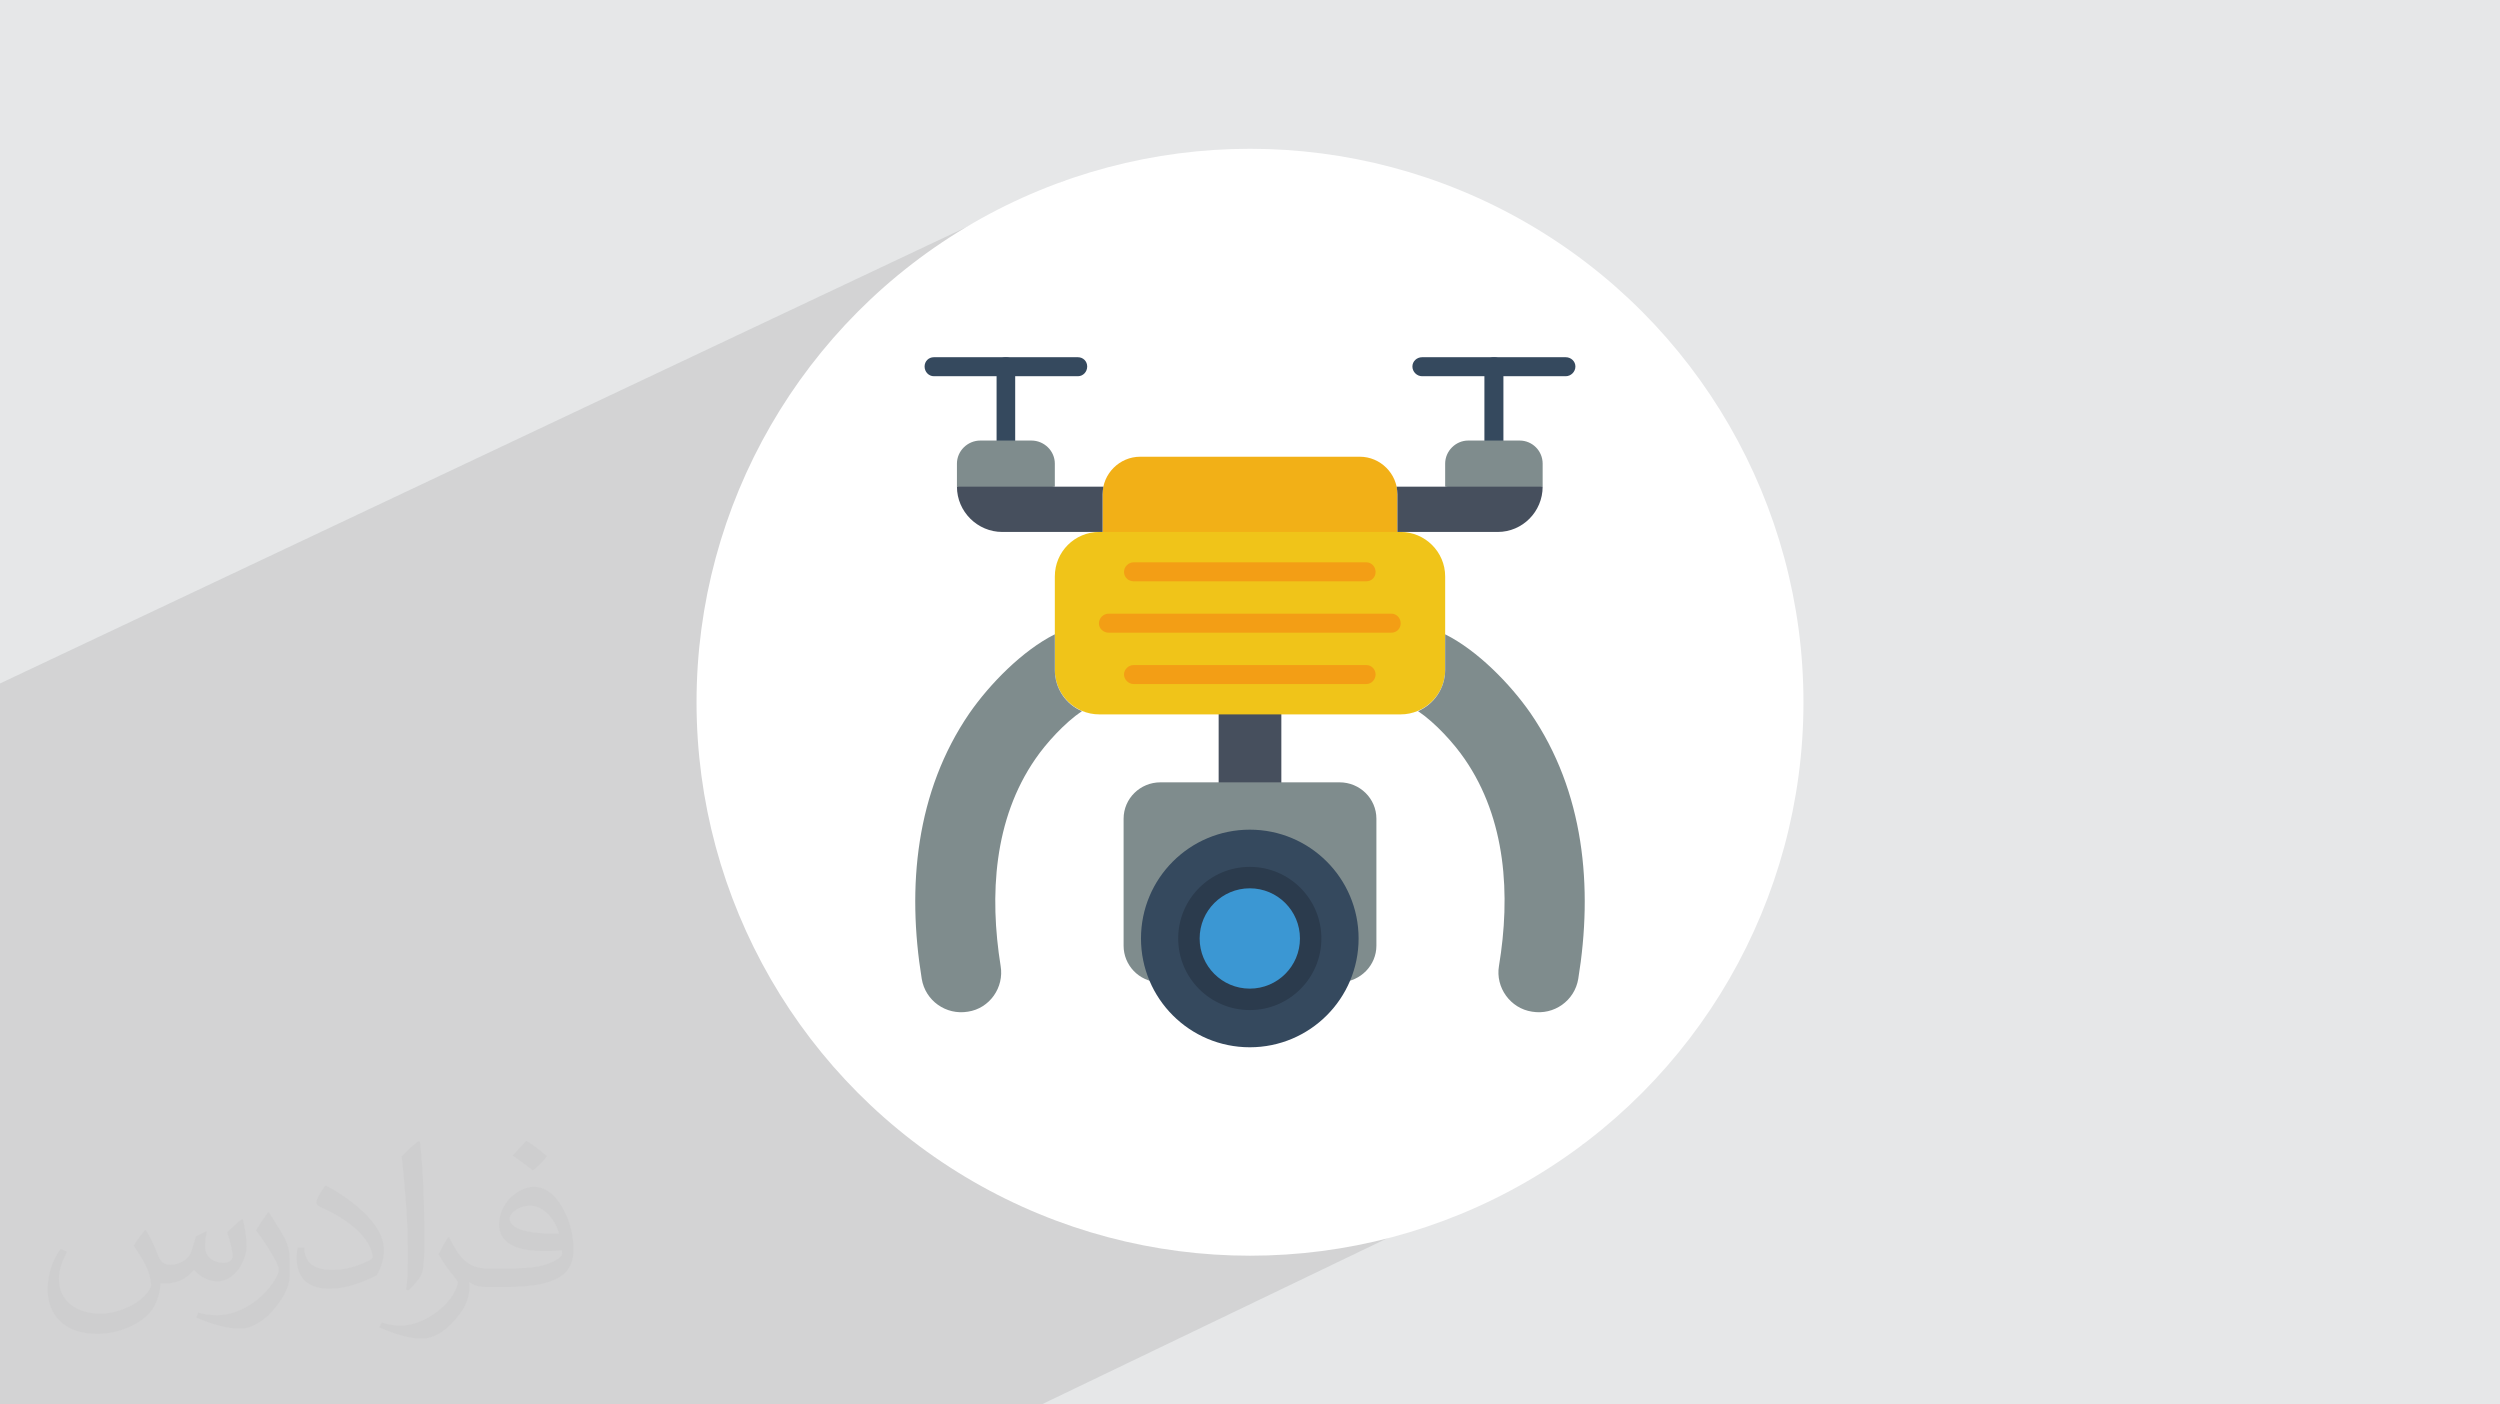
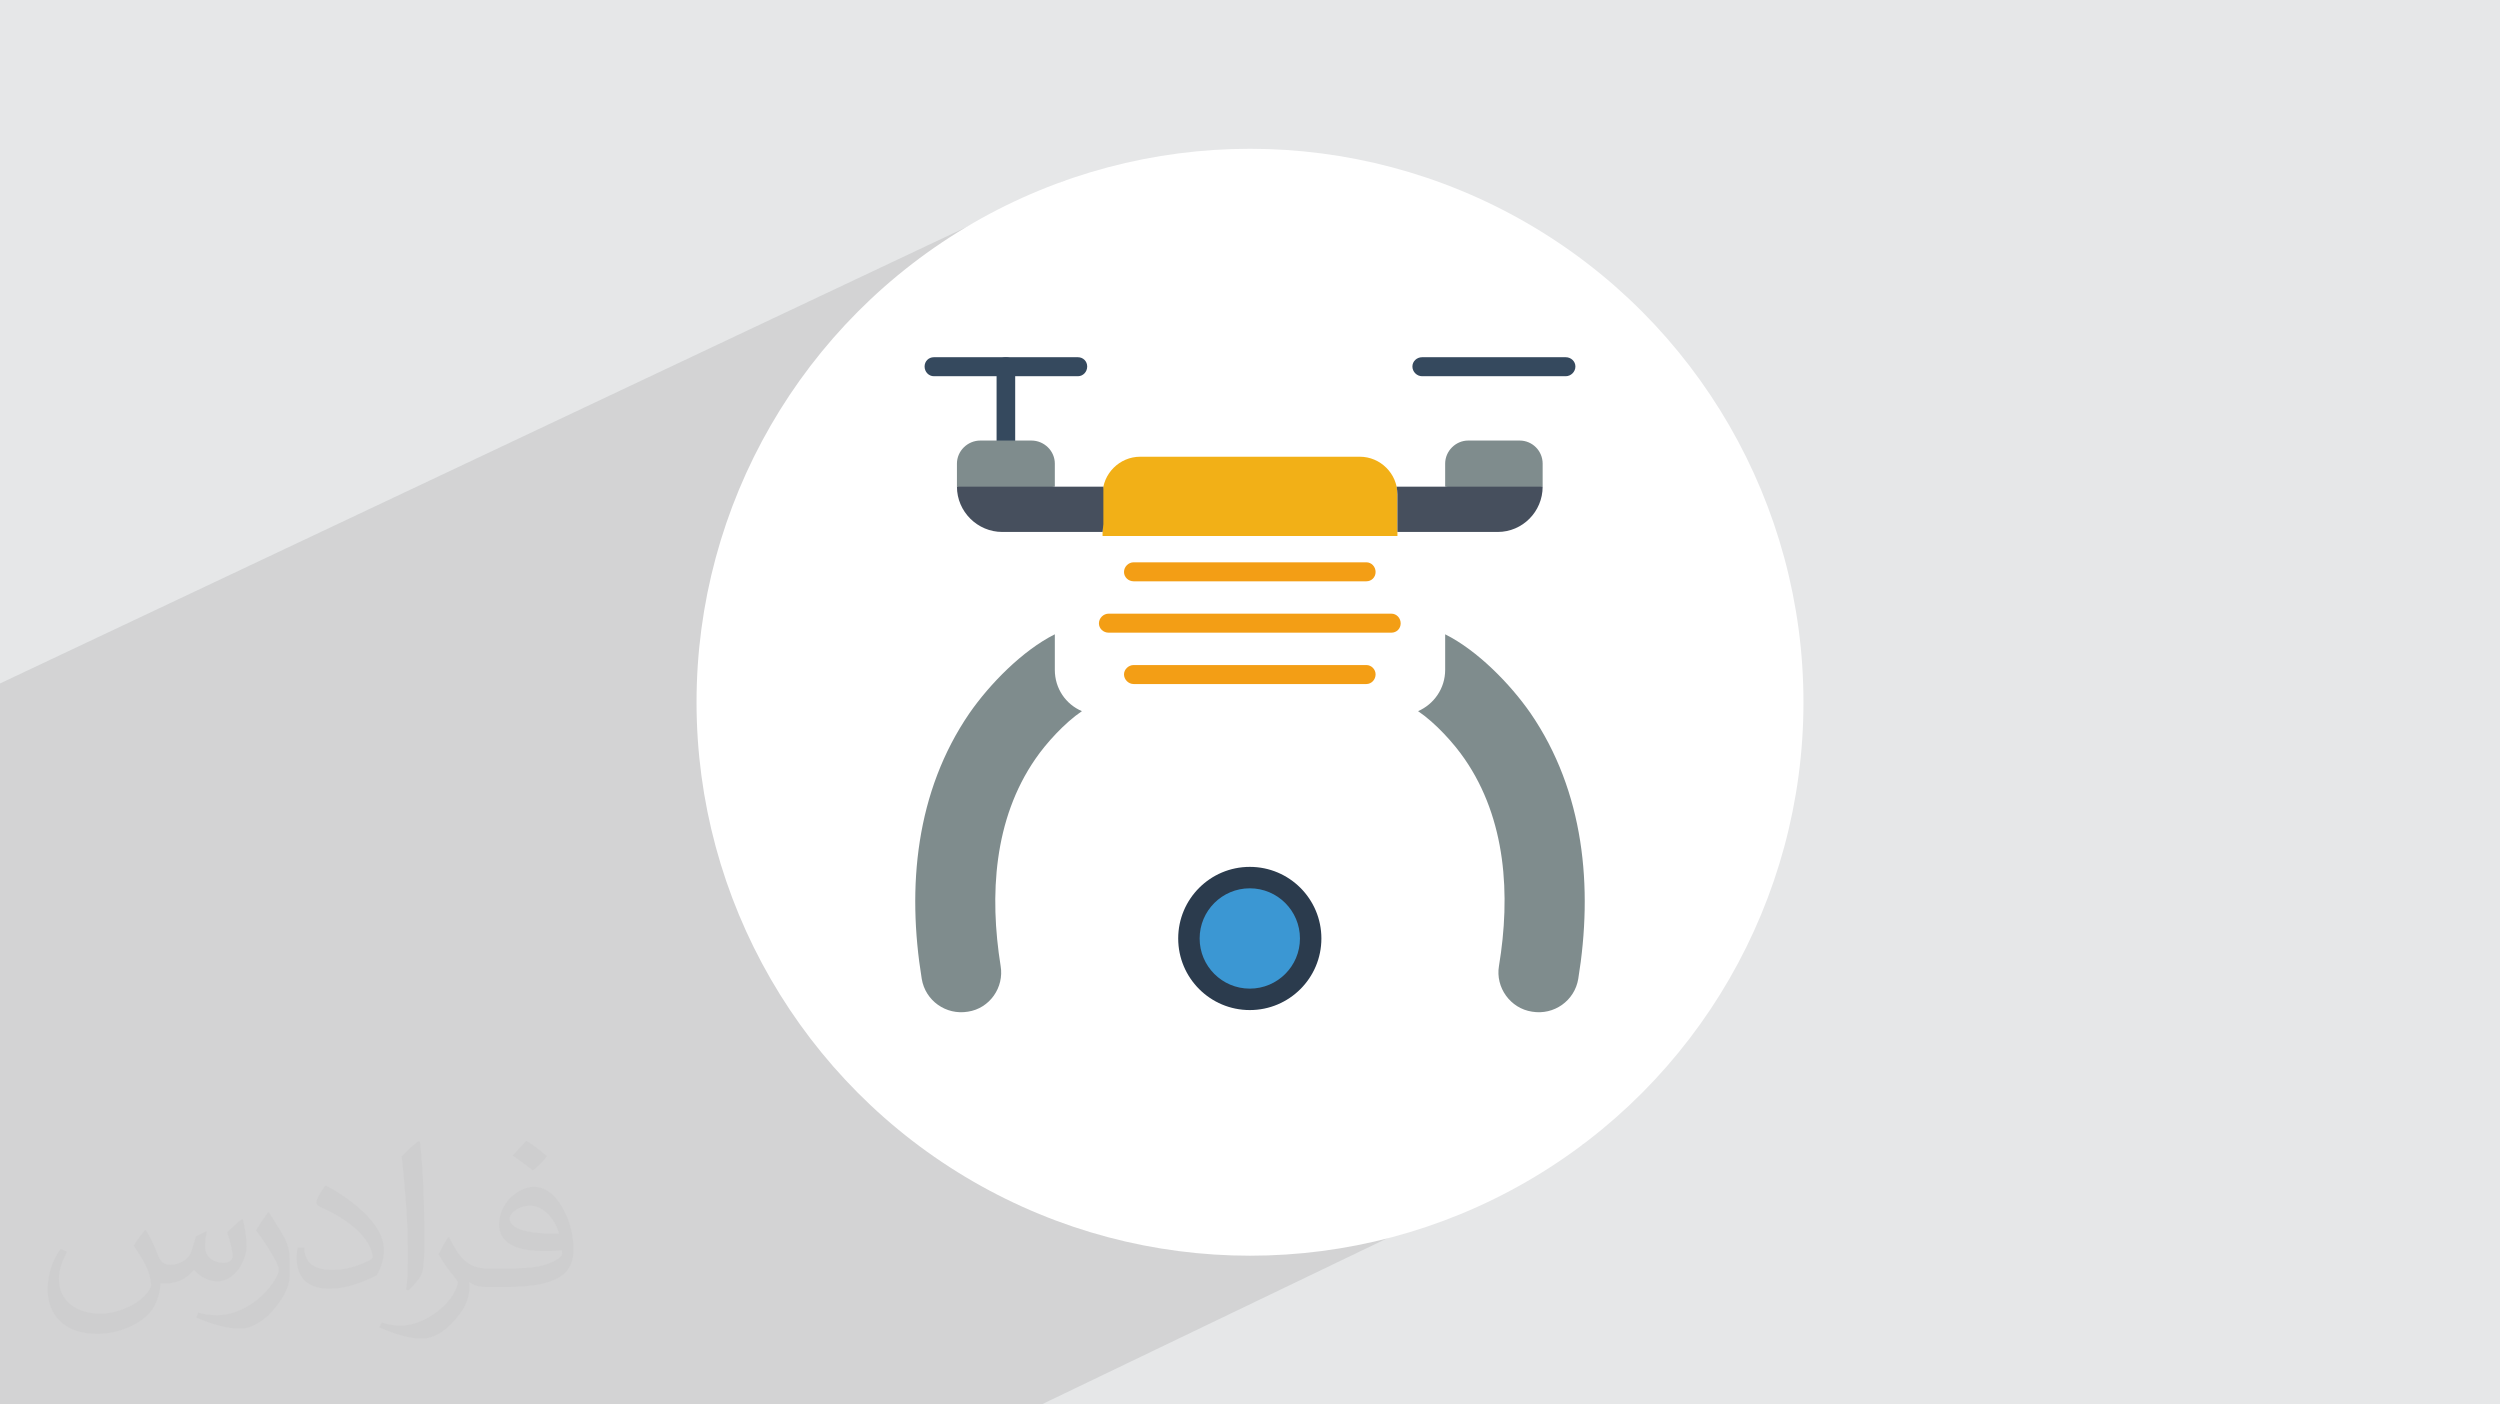
<svg xmlns="http://www.w3.org/2000/svg" xml:space="preserve" width="94.192mm" height="52.917mm" version="1.0" style="shape-rendering:geometricPrecision; text-rendering:geometricPrecision; image-rendering:optimizeQuality; fill-rule:evenodd; clip-rule:evenodd" viewBox="0 0 9404.92 5283.66">
  <defs>
    <style type="text/css">
   
    .fil10 {fill:#2B3B4D}
    .fil5 {fill:#35495E}
    .fil11 {fill:#3B97D3}
    .fil4 {fill:#464F5D}
    .fil6 {fill:#7F8C8D}
    .fil8 {fill:#F0C419}
    .fil7 {fill:#F2B017}
    .fil9 {fill:#F39E15}
    .fil3 {fill:white}
    .fil2 {fill:#373435;fill-opacity:0.031}
    .fil1 {fill:#2B2A29;fill-opacity:0.102}
    .fil0 {fill:#E6E7E8}
   
  </style>
  </defs>
  <g id="Layer_x0020_1">
    <polygon class="fil0" points="-0,0 9404.92,0 9404.92,5283.66 -0,5283.66 " />
    <polygon class="fil1" points="5558.94,3570.18 5957.14,4303.57 3917.97,5283.66 -0,5283.66 -0,2571.17 4007.12,678.67 " />
    <path class="fil2" d="M548.54 4627.69c17.95,27.21 29.6,53.36 40.96,82.43 8.45,16.91 12.93,48.09 52.57,48.09 11.61,0 28.28,-3.42 43.06,-11.61 16.63,-8.73 29.32,-21.94 35.94,-42l15.85 -53.36 38.57 -19.02 2.64 2.64c-5.27,20.09 -6.59,39.36 -6.59,54.43 0,44.63 38.57,61.56 69.22,61.56 17.95,0 34.09,-8.73 34.09,-25.11 0,-21.13 -8.98,-57.06 -20.62,-89.29 17.95,-17.95 35.94,-35.94 56.53,-50.47l3.17 1.6c8.98,38.04 14,75.56 14,100.66 0,24.57 -10.83,51.79 -19.81,69.49 -18.49,34.87 -51.25,62.62 -90.87,62.62 -30.1,0 -63.65,-15.07 -86.66,-43.06l-1.32 0c-21.66,26.96 -55.22,51.25 -108.86,51.25l-16.63 0c-2.64,35.41 -10.29,60.49 -21.94,82.95 -31.95,62.34 -126.81,106.47 -216.1,106.47 -124.17,0 -186.51,-71.59 -186.51,-166.96 0,-58.91 19.27,-113.6 48.88,-152.42l24.29 10.04c-18.49,35.41 -30.91,68.68 -30.91,101.45 0,89.29 72.66,131.83 156.4,131.83 77.68,0 173.83,-49.41 191.28,-106.72 -6.59,-62.62 -30.1,-91.93 -66.04,-148.99 10.83,-19.02 24.83,-38.04 42.28,-58.38l3.17 0 0 0 0 0 -0.02 -0.09zm1432.13 -336.04c26.15,16.39 51.79,35.66 76.87,57.85 -14,19.81 -31.45,37.79 -53.11,53.64 -25.11,-20.34 -50.19,-37.79 -75.84,-56.27 17.42,-19.55 34.62,-38.29 52.04,-55.22l0 0 0 0 0 0 0 0 0 0 0.03 0zm13.47 244.11c-42.28,0 -76.87,27.75 -76.87,48.34 0,44.13 84.53,57.85 185.72,57.31 -12.68,-51.79 -57.06,-105.68 -108.86,-105.68l0.01 0.03zm-94.86 236.19c54.96,0 103.04,-1.6 139.74,-10.83 40.96,-10.29 75.56,-30.91 75.56,-45.17 0,-3.7 0,-8.19 -1.32,-11.89 -22.98,2.11 -49.41,2.11 -72.38,2.11 -74.49,0 -131.55,-16.91 -154.02,-58.66 -5.55,-11.61 -9.51,-24.57 -9.51,-39.36 0,-40.43 17.42,-79.79 48.09,-107 25.61,-22.45 53.89,-36.44 82.67,-36.44 52.04,0 93.51,41.75 122.57,107.54 15.85,35.94 26.68,77.4 26.68,129.72 0,34.87 -9.51,64.19 -31.17,85.85 -40.43,39.11 -114.92,53.89 -229.04,53.89l-51.79 0 0 0 -13.47 0c-28.28,0 -48.62,-5.02 -64.72,-17.42l-2.64 0c0.79,6.59 1.32,12.93 1.32,19.02 0,25.61 -8.45,58.38 -25.61,84.53 -50.72,75.3 -105.68,108.04 -153.24,108.04 -48.09,0 -107,-18.49 -160.11,-42.54l9.51 -18.49c17.17,7.13 40.96,11.89 73.7,11.89 85.85,0 198.66,-82.43 212.66,-163 -3.17,-6.59 -8.98,-15.32 -17.17,-24.57 -25.11,-29.85 -40.96,-54.68 -55.75,-80.83 12.68,-25.11 24.29,-45.17 35.13,-63.4l4.49 -0.53c36.72,74.77 69.99,117.55 144.23,117.55l11.61 0 0 0 53.89 0 0 0 0 0 0 0 0 0 0 0 0.09 0.01zm-371.98 79c6.34,-34.34 6.87,-72.91 6.87,-108.86l0 -53.36c0,-99.6 -12.68,-244.36 -22.98,-338.68 17.95,-19.27 43.06,-42 62.87,-57.31l5.81 1.6c13.47,118.62 16.63,256 16.63,383.06 0,33.3 -1.32,65.79 -4.49,89.55 -1.85,30.1 -19.27,52.83 -56.53,87.7l-8.19 -3.7zm-382.8 -157.19c1.85,46.77 24.83,83.49 105.15,83.49 49.93,0 92.19,-12.93 138.96,-35.13 8.45,-3.7 12.93,-8.73 12.93,-12.93 0,-29.32 -22.45,-68.15 -60.23,-103.55 -36.72,-33.3 -85.34,-62.62 -130.76,-82.18 -15.6,-6.59 -20.62,-13.47 -20.62,-20.09 0,-13.47 17.95,-41.75 32.77,-62.09l5.02 -0.53c52.04,27.21 110.17,67.64 153.24,112.53 39.11,41.47 63.4,83.49 63.4,129.19 0,33.81 -10.29,65.51 -26.96,95.11 -57.06,28.79 -117.83,50.72 -178.06,50.72 -73.17,0 -123.1,-34.34 -123.1,-114.92 0,-8.73 0,-22.19 3.17,-39.64l25.11 0 0 0 0 0 0 0 0 0 0 0 -0.02 0zm-132.37 -132.9l45.45 73.45c16.63,27.21 32.23,56.81 32.23,103.55l0 59.7c0,48.34 -30.91,100.13 -80.83,151.38 -39.11,34.62 -73.7,49.41 -105.68,49.41 -47.55,0 -101.98,-14.79 -164.85,-41.75l7.13 -18.49c19.81,5.27 42.79,9.77 71.06,9.77 90.36,-0.53 182.8,-66.57 225.08,-147.15 5.02,-9.26 6.87,-17.95 6.87,-24.04 0,-9.26 -5.02,-19.55 -8.98,-28.79 -22.98,-43.31 -48.62,-82.95 -76.87,-119.68 14.79,-23.25 29.6,-45.7 45.7,-67.9l3.7 0.53 0 0 0 0 0 0 0 0 0 0 -0.02 0.01z" />
    <circle class="fil3" cx="4702.46" cy="2641.83" r="2082.1" />
    <g id="_3131006446688">
      <g id="Layer_x0020_1_0">
        <g id="_355291472">
-           <polygon class="fil4" points="4584.52,2657.05 4820.38,2657.05 4820.38,2973.56 4584.52,2973.56 " />
          <path class="fil5" d="M3819.12 1687.73c0,19.78 -15.22,35 -35,35 -19.79,0 -35.01,-15.22 -35.01,-35l0 -308.9c0,-19.78 15.22,-35 35.01,-35 19.78,0 35,15.22 35,35l0 308.9z" />
-           <path class="fil5" d="M5655.79 1702.95c0,19.78 -15.22,35 -35,35 -19.78,0 -36.52,-15.22 -36.52,-35l0 -324.12c0,-19.78 16.74,-35 36.52,-35 19.78,0 35,15.22 35,35l0 324.12z" />
          <path class="fil6" d="M3599.99 1830.77c123.26,28.92 245,16.74 368.25,0l0 -86.73c0,-47.18 -39.56,-86.74 -88.26,-86.74l-191.73 0c-48.7,0 -88.27,39.56 -88.27,86.74l0 86.73z" />
          <path class="fil6" d="M5436.67 1830.77c124.78,18.26 249.55,27.39 366.72,0l0 -86.73c0,-47.18 -38.04,-86.74 -86.74,-86.74l-193.25 0c-47.18,0 -86.74,39.56 -86.74,86.74l0 86.73z" />
          <path class="fil7" d="M4147.8 2016.42l1109.31 0 0 -156.73c0,-77.6 -63.91,-141.52 -141.52,-141.52l-826.28 0c-77.6,0 -141.52,63.91 -141.52,141.52l0 156.73z" />
-           <path class="fil8" d="M4135.63 2001.2l1133.65 0c91.3,0 167.39,74.56 167.39,167.39l0 351.51c0,92.82 -76.08,167.39 -167.39,167.39l-1133.65 0c-92.82,0 -167.39,-74.57 -167.39,-167.39l0 -351.51c0,-92.82 74.57,-167.39 167.39,-167.39l0 0z" />
-           <path class="fil6" d="M4365.4 2943.12l674.11 0c76.08,0 138.47,60.87 138.47,136.95l0 477.81c0,73.04 -59.35,133.91 -132.39,136.95 24.35,-48.7 38.04,-105 38.04,-164.34 0,-209.99 -170.43,-380.42 -381.94,-380.42 -209.99,0 -380.42,170.43 -380.42,380.42 0,59.34 13.7,115.64 36.52,164.34 -73.04,-3.05 -130.86,-63.91 -130.86,-136.95l0 -477.81c0,-76.08 62.39,-136.95 138.47,-136.95l0 0z" />
-           <circle class="fil5" cx="4701.69" cy="3530.49" r="409.33" />
          <path class="fil6" d="M4070.2 2675.31c-65.44,44.12 -135.43,121.73 -175,179.56 -156.73,226.73 -173.48,512.8 -130.86,779.1 13.69,80.65 -41.09,159.78 -123.26,171.95 -82.17,13.69 -159.77,-41.09 -173.47,-123.25 -56.3,-345.43 -22.83,-704.54 179.56,-999.75 76.08,-109.56 199.34,-235.86 321.07,-296.73l0 133.91c0,69.99 41.09,129.34 101.96,155.22l0 0z" />
          <path class="fil6" d="M5334.71 2675.31c65.43,44.12 135.43,121.73 175,179.56 156.73,226.73 173.47,512.8 129.34,779.1 -13.7,80.65 42.61,159.78 124.78,171.95 82.17,13.69 159.77,-41.09 173.47,-123.25 56.3,-345.43 22.83,-704.54 -179.56,-999.75 -76.08,-109.56 -199.34,-235.86 -321.07,-296.73l0 133.91c0,69.99 -42.61,129.34 -101.96,155.22z" />
          <g>
            <path class="fil9" d="M4264.97 2186.85c-19.79,0 -36.52,-15.22 -36.52,-35.01 0,-19.78 16.74,-36.51 36.52,-36.51l874.97 0c19.78,0 35,16.73 35,36.51 0,19.78 -15.22,35.01 -35,35.01l-874.97 0z" />
            <path class="fil9" d="M4170.63 2380.1c-19.78,0 -36.51,-15.22 -36.51,-35 0,-19.78 16.73,-36.52 36.51,-36.52l1063.66 0c19.78,0 35,16.74 35,36.52 0,19.78 -15.22,35 -35,35l-1063.66 0z" />
            <path class="fil9" d="M4264.97 2573.35c-19.79,0 -36.52,-16.74 -36.52,-36.52 0,-18.25 16.74,-35 36.52,-35l874.97 0c19.78,0 35,16.74 35,35 0,19.78 -15.22,36.52 -35,36.52l-874.97 0z" />
          </g>
          <path class="fil4" d="M5257.11 2001.2l377.38 0c92.82,0 168.9,-76.08 168.9,-170.43l-549.33 0c1.52,9.14 3.05,19.78 3.05,28.92l0 141.52z" />
-           <path class="fil4" d="M4147.8 2001.2l-377.38 0c-92.82,0 -170.43,-76.08 -170.43,-170.43l550.86 0c-1.53,9.14 -3.05,19.78 -3.05,28.92l0 141.52z" />
+           <path class="fil4" d="M4147.8 2001.2l-377.38 0c-92.82,0 -170.43,-76.08 -170.43,-170.43l550.86 0l0 141.52z" />
          <path class="fil5" d="M3513.26 1415.35c-19.78,0 -35,-16.73 -35,-36.51 0,-19.78 15.22,-35 35,-35l541.72 0c19.78,0 35,15.22 35,35 0,19.78 -15.22,36.51 -35,36.51l-541.72 0z" />
          <path class="fil5" d="M5349.93 1415.35c-19.78,0 -36.51,-16.73 -36.51,-36.51 0,-19.78 16.73,-35 36.51,-35l540.2 0c19.78,0 36.51,15.22 36.51,35 0,19.78 -16.73,36.51 -36.51,36.51l-540.2 0z" />
          <circle class="fil10" cx="4701.69" cy="3530.49" r="269.34" />
          <circle class="fil11" cx="4701.69" cy="3530.49" r="188.69" />
        </g>
      </g>
    </g>
  </g>
</svg>